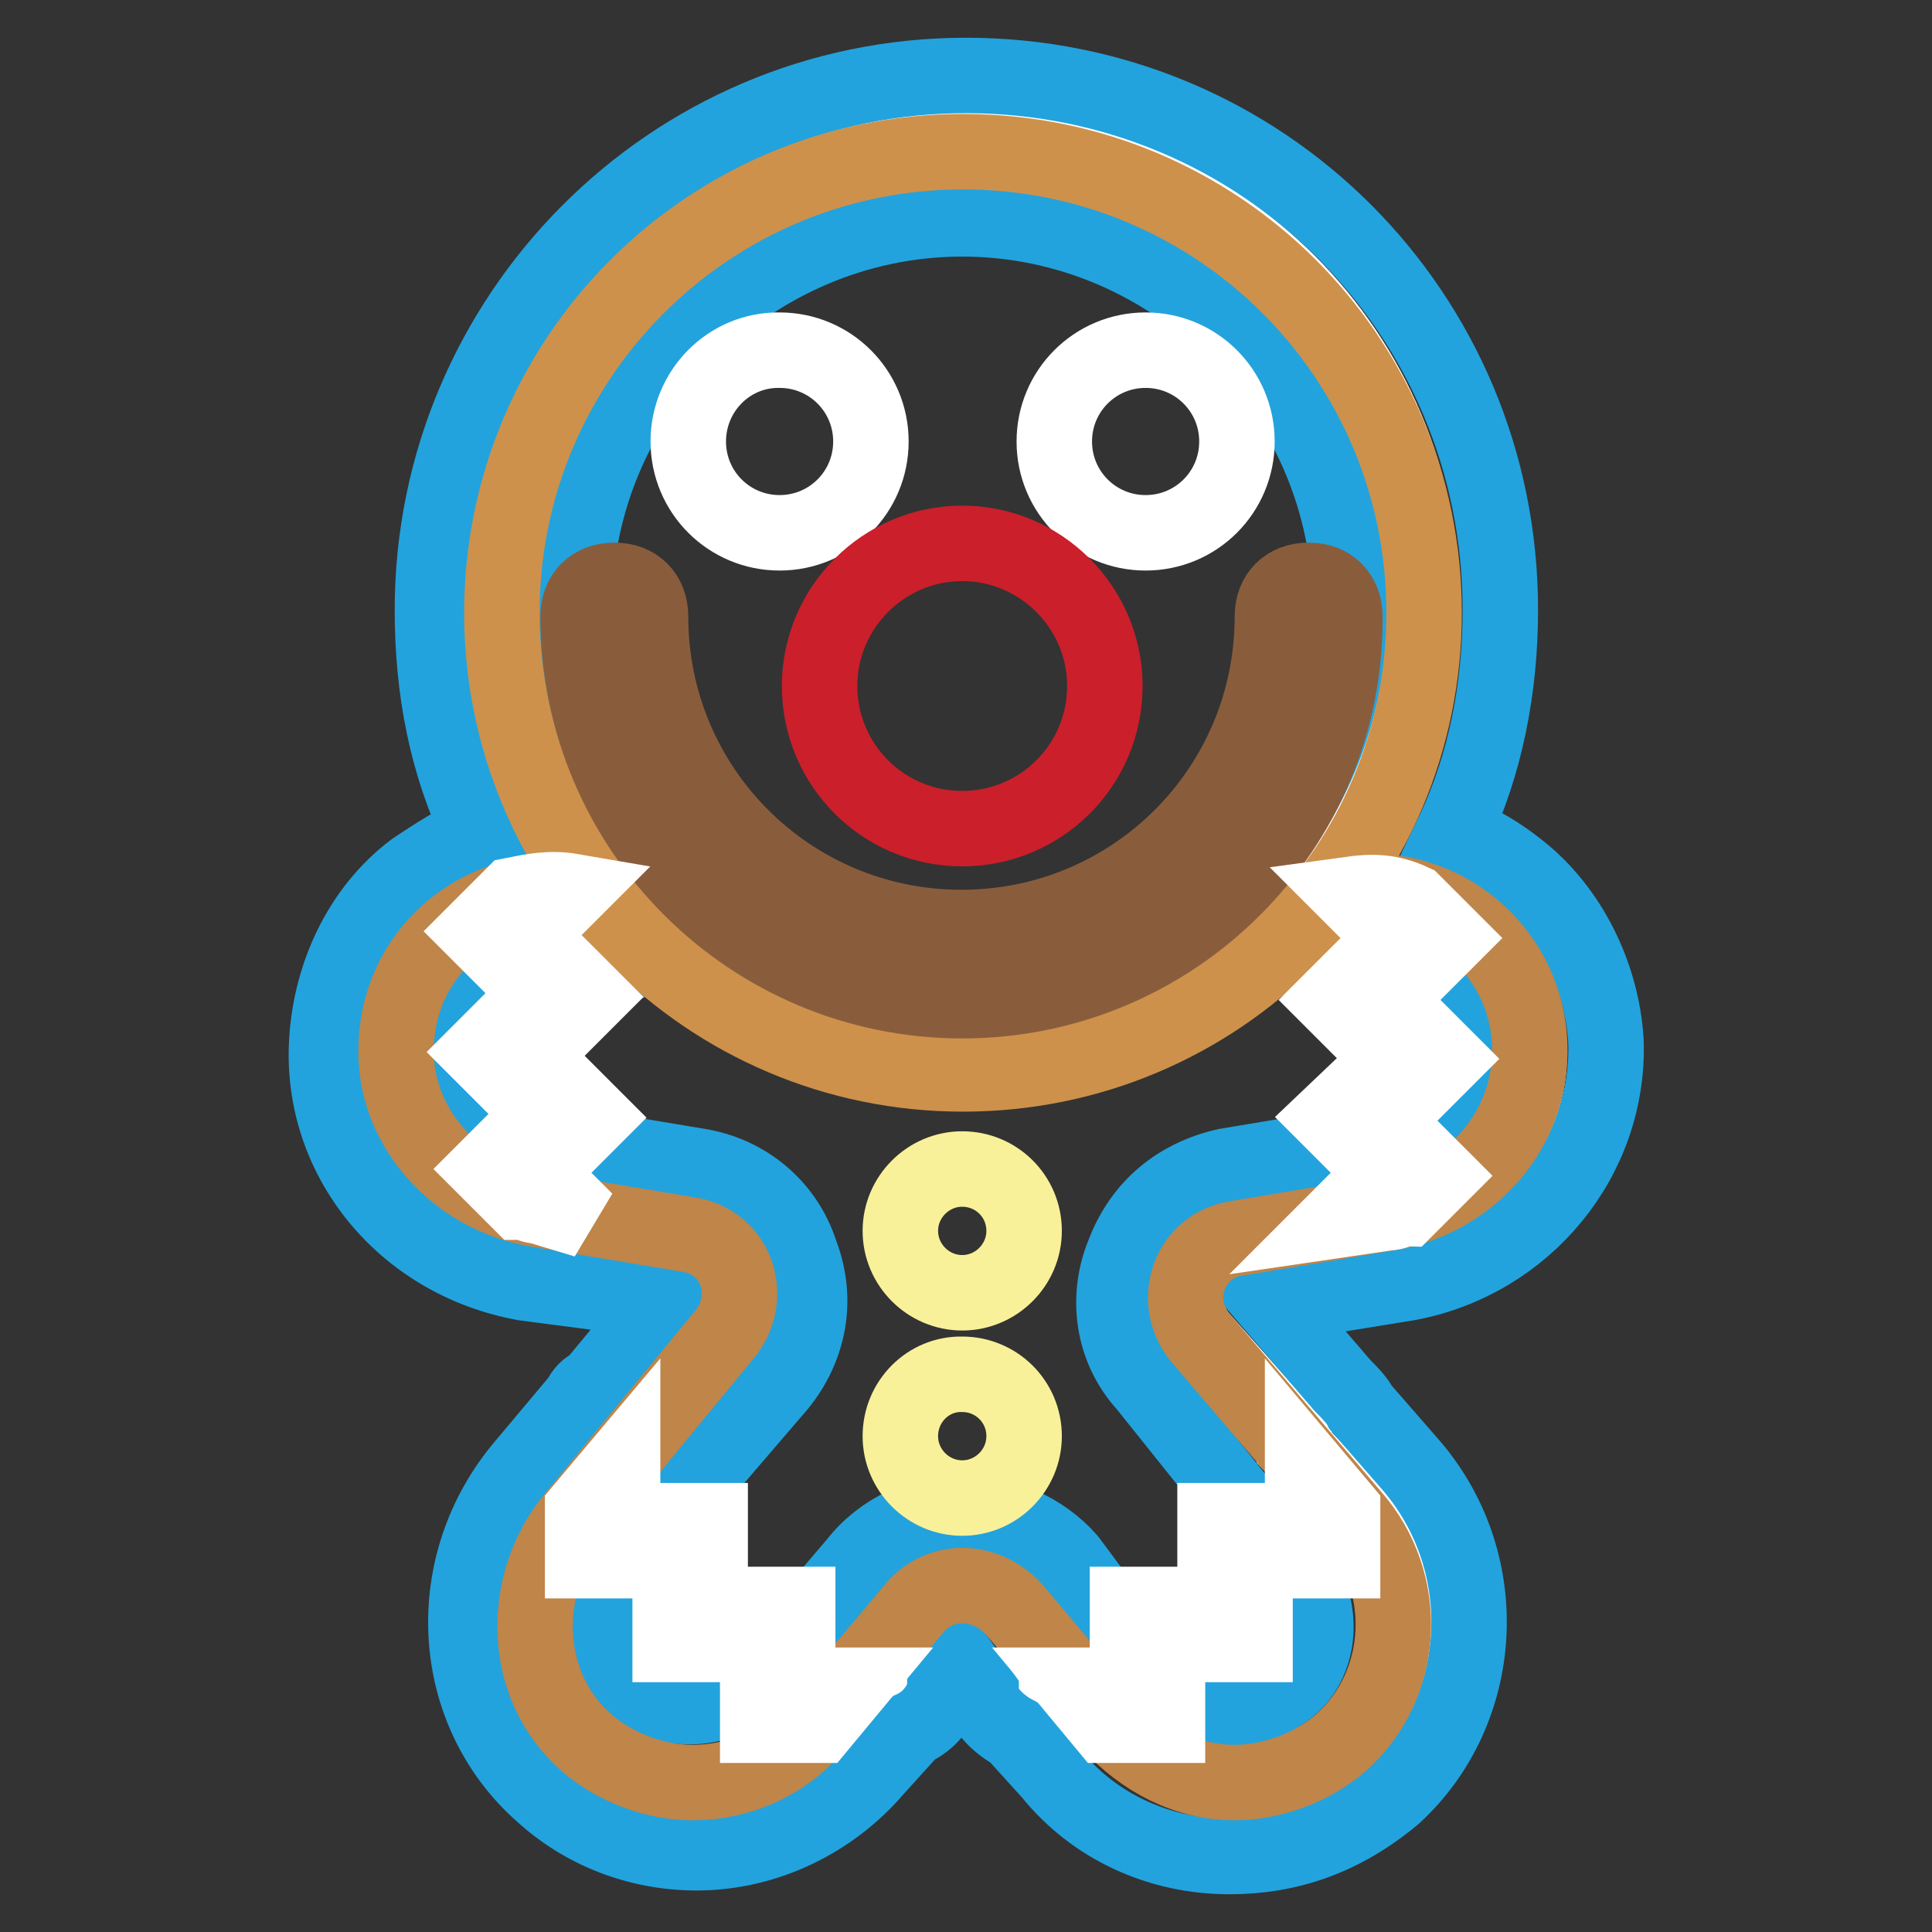
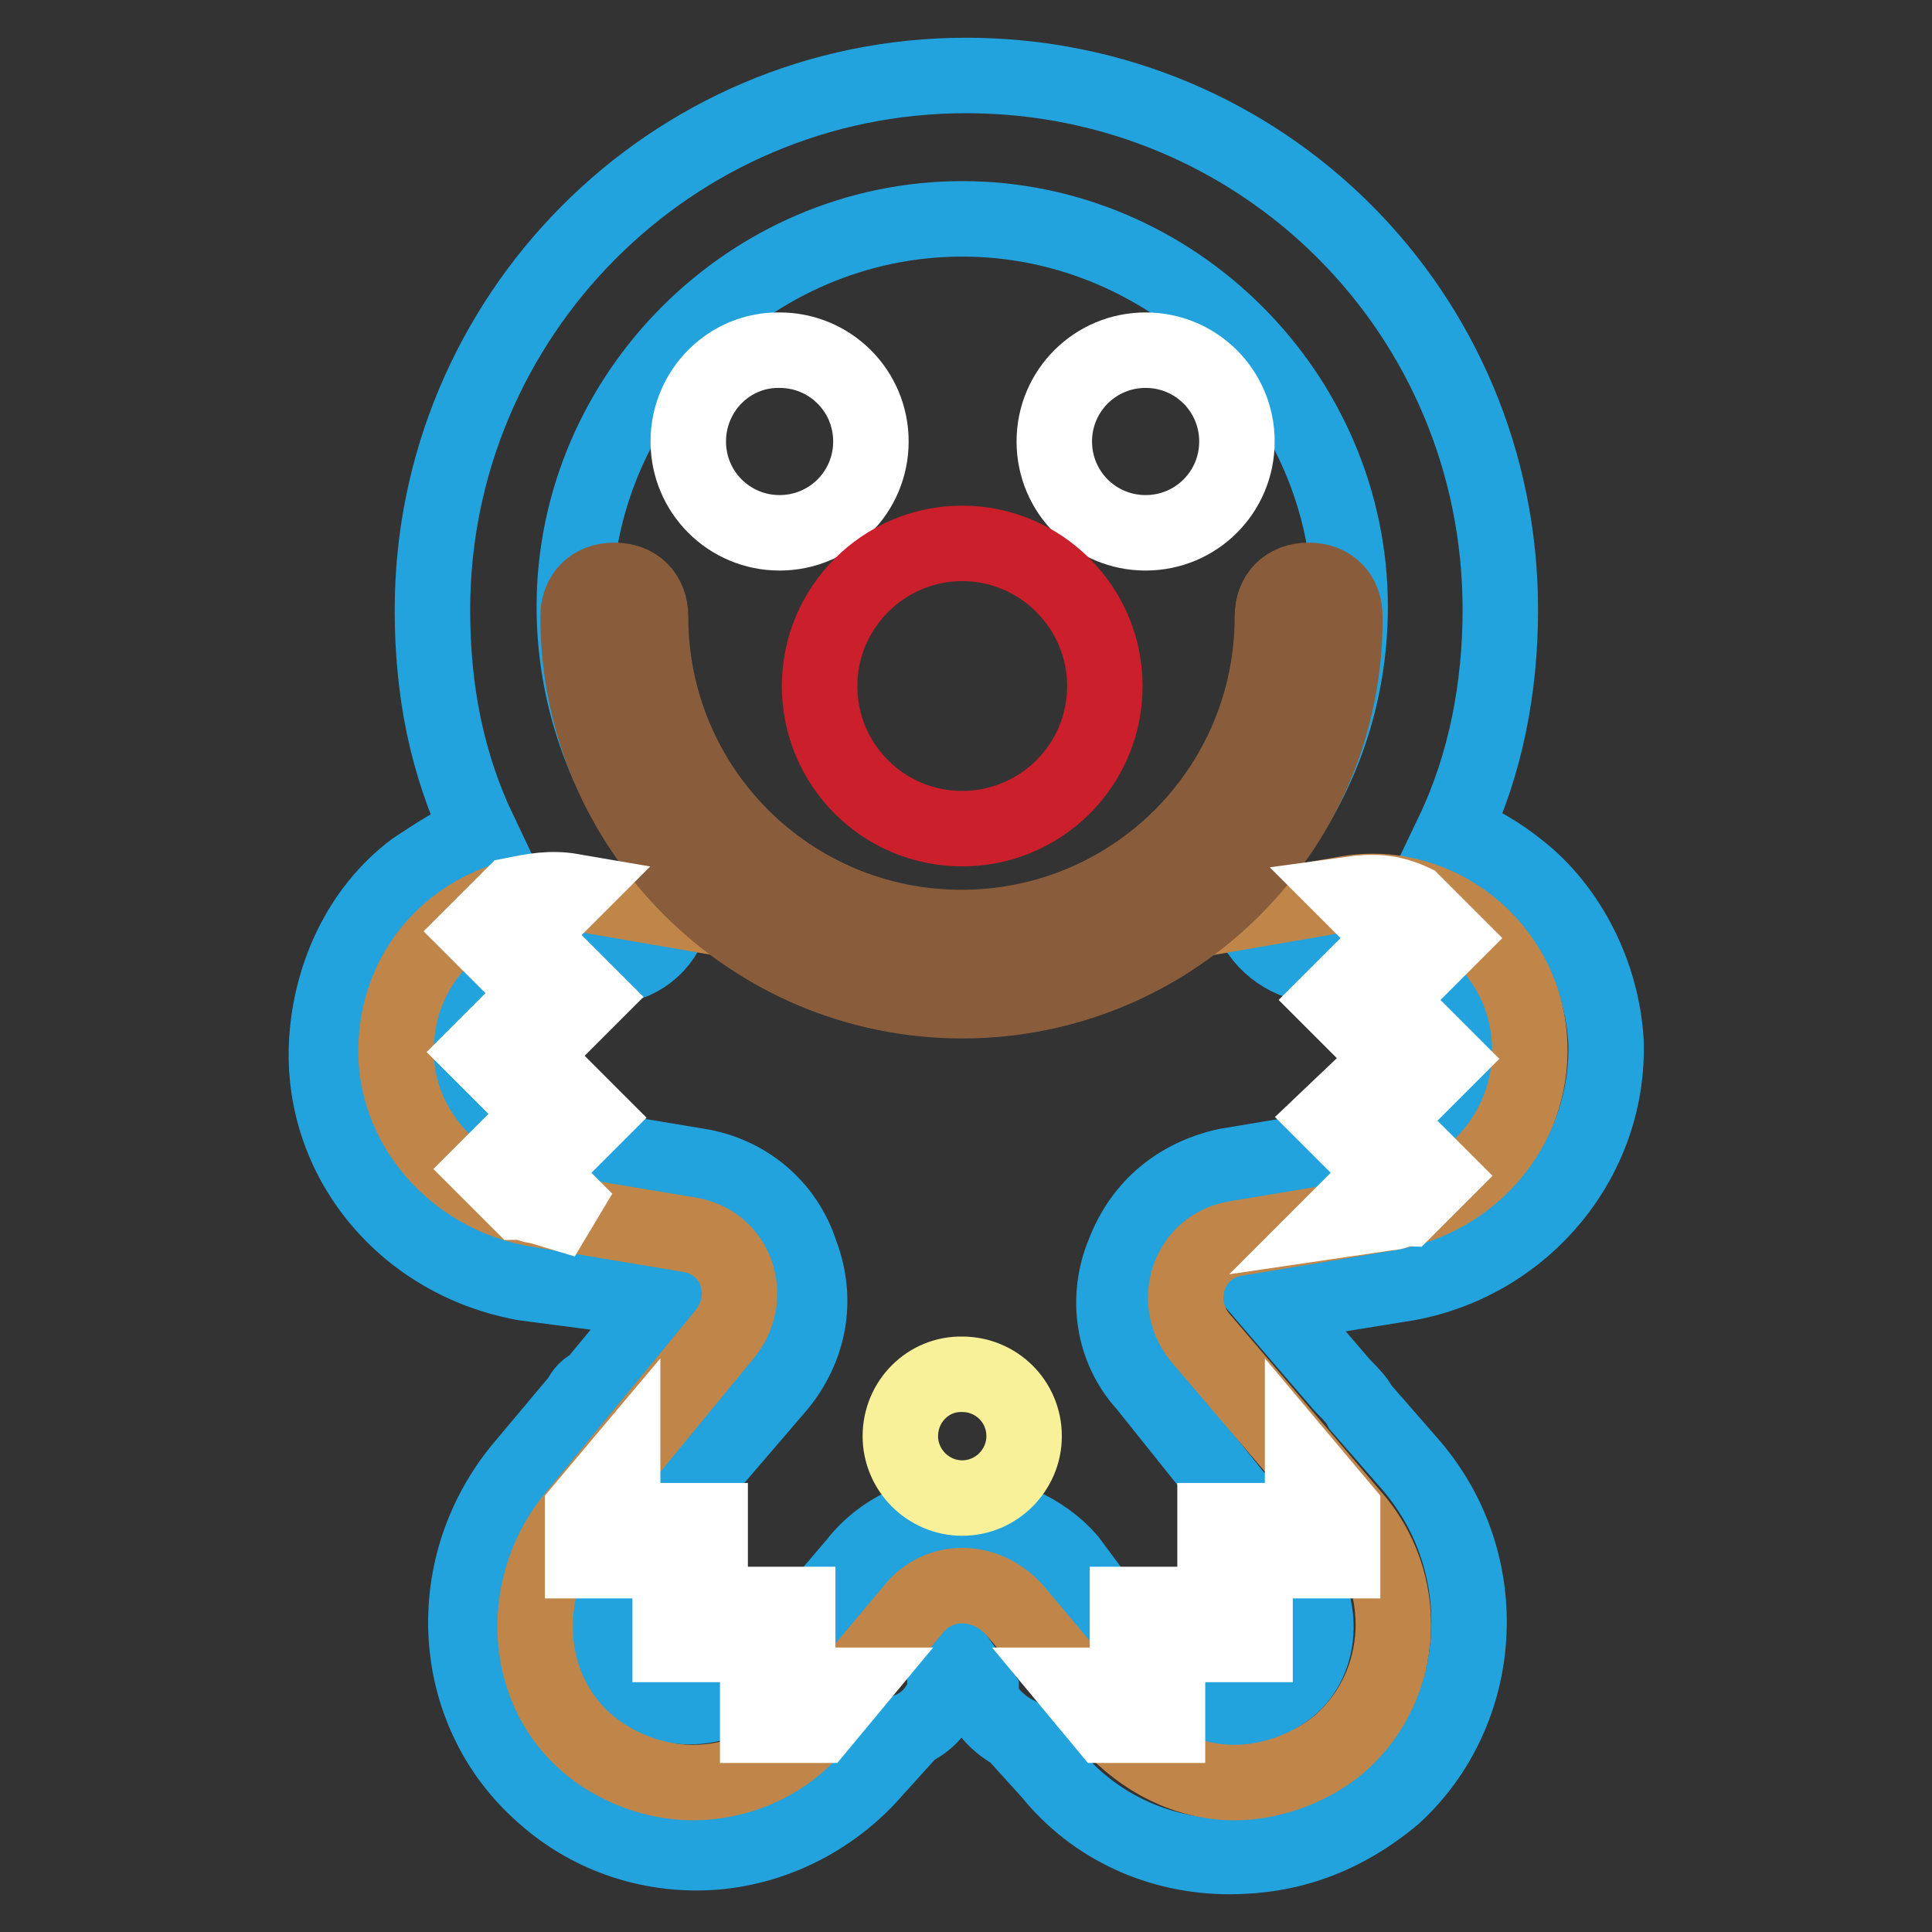
<svg xmlns="http://www.w3.org/2000/svg" version="1.1" x="0px" y="0px" viewBox="0 0 256 256" enable-background="new 0 0 256 256" xml:space="preserve">
  <rect x="0" y="0" width="256" height="256" fill="#333333" stroke="none" />
  <g>
-     <path stroke-width="10" fill-opacity="0" stroke="#ffffff" d="M177.9,118.5h-1l-0.5-0.5v0.5h-1c8.2-10.7,13.1-23.7,13.1-37.8c0-33.9-27.1-61.1-61.1-61.1 S66.5,46.8,66.5,80.8c0,14.5,4.8,27.6,13.1,37.8h-1v-0.5l-0.5,0.5h-1c-12.6-1.9-24.2,6.8-24.7,19.9c-0.5,10.7,7.8,19.9,18.4,21.8 l20.4,3.4c6.3,1,8.7,8.2,4.8,13.1l-11.6,14.5v0.5l-8.2,9.2c-7.3,8.7-7.3,22.3,1.5,30c3.9,3.4,9.2,5.3,14.1,5.3 c5.8,0,12.1-2.4,16.5-7.8l6.8-7.8h1l-0.5-0.5l5.8-6.8c3.4-4.4,9.7-4.4,13.6,0l5.8,6.8l-0.5,0.5h1l6.8,7.8 c4.4,4.8,10.2,7.8,16.5,7.8c4.8,0,10.2-1.9,14.1-5.3c8.7-7.8,9.2-21.3,1.5-30l-8.7-9.2v-0.5L159,177.2c-3.9-4.8-1.5-12.1,4.8-13.1 l20.4-3.4c10.7-1.9,18.9-11.1,18.4-21.8C202.2,125.8,190,116.6,177.9,118.5z" />
    <path stroke-width="10" fill-opacity="0" stroke="#22a3dd" d="M162.9,246c-9.2,0-17.9-3.9-23.7-11.1l-4.8-5.3c-1.9-1-3.9-2.9-4.4-4.8v-0.5l-2.4-3.4l-2.4,2.9v0.5 c-1,2.4-2.4,3.9-4.4,4.8l-4.8,5.3c-5.8,6.8-14.5,11.1-23.7,11.1c-7.8,0-15-2.9-20.4-7.8c-12.6-11.1-13.6-30.5-2.4-43.6l7.3-8.7 c0.5-1,1-1.5,1.9-1.9l9.2-11.1l-18.4-2.4c-16-2.9-27.1-16.5-26.2-32c0.5-8.7,4.4-17.4,11.6-22.8c2.9-1.9,5.8-3.9,8.7-4.8 c-4.4-9.2-6.3-18.9-6.3-29.6C57.3,42,88.8,10,128,10c39.3,0,70.8,31.5,70.8,70.8c0,10.2-1.9,20.4-6.3,29.6c3.4,1,6.3,2.9,8.7,4.8 c6.8,5.3,11.1,14.1,11.6,22.8c0.5,15.5-10.7,29.1-26.2,32l-17.9,2.9l9.2,10.7c1,1,1.9,1.9,2.4,2.9l6.8,7.8 c11.1,13.1,9.7,32.5-2.4,43.6C177.9,243.6,170.7,246,162.9,246L162.9,246z M147.4,214.5l6.8,8.2c2.4,2.4,5.3,3.9,8.7,3.9 c2.9,0,5.3-1,7.8-2.9c4.8-3.9,4.8-11.6,0.5-16.5l-7.8-9.2l-11.6-14.5c-4.4-4.8-5.3-11.6-2.9-17.4c2.4-6.3,7.3-10.2,13.6-11.6 l20.4-3.4c5.8-1,10.7-6.3,10.2-12.1c0-3.4-1.5-6.3-4.4-8.7c-2.4-1.9-5.8-2.9-9.2-2.4h-1H177c-3.9,0.5-7.8-1-10.2-4.4 c-1.9-3.4-1.9-7.8,1-11.1c7.3-9.2,11.1-20.4,11.1-32c0-28.1-23.3-51.4-51.4-51.4c-28.1,0-51.4,23.3-51.4,51.4 c0,11.6,3.9,22.8,11.1,32c2.4,3.4,2.9,7.8,1,11.1c-1.9,3.4-5.8,5.3-10.2,4.4h-1h-1.5c-3.4-0.5-6.8,0.5-9.2,2.4 c-2.4,1.9-4.4,5.3-4.4,8.7c-0.5,5.8,4.4,11.1,10.2,12.1l20.4,3.4c6.3,1,11.6,5.3,13.6,11.6c2.4,6.3,1,12.6-2.9,17.4l-12.1,14.1 l-7.8,9.2c-4.4,4.8-3.9,12.6,0.5,16.5c4.8,4.4,12.6,3.4,16.5-1l6.8-7.8l0.5-0.5l5.8-6.8c3.4-4.4,8.7-6.8,14.1-6.8 c5.3,0,10.7,2.4,14.1,6.3L147.4,214.5L147.4,214.5z" />
    <path stroke-width="10" fill-opacity="0" stroke="#bf8549" d="M202.7,138.4c-0.5-13.1-12.6-22.3-24.7-19.9l-50.4,8.7l-50.4-8.7c-12.6-1.9-24.2,6.8-24.7,19.9 c-0.5,10.7,7.8,19.9,18.4,21.8l20.4,3.4c6.3,1,8.7,8.2,4.8,13.1l-19.9,24.2c-7.3,8.7-7.3,22.3,1.5,30c3.9,3.4,9.2,5.3,14.1,5.3 c5.8,0,12.1-2.4,16.5-7.8l12.6-15c3.4-4.4,9.7-4.4,13.6,0l12.6,15c4.4,4.8,10.2,7.8,16.5,7.8c4.8,0,10.2-1.9,14.1-5.3 c8.7-7.8,9.2-21.3,1.5-30L159,177.2c-3.9-4.8-1.5-12.1,4.8-13.1l20.4-3.4C194.9,158.8,203.1,149.6,202.7,138.4L202.7,138.4z" />
-     <path stroke-width="10" fill-opacity="0" stroke="#cd914b" d="M66.5,81.2c0,33.7,27.3,61.1,61.1,61.1s61.1-27.3,61.1-61.1s-27.3-61.1-61.1-61.1S66.5,47.5,66.5,81.2 L66.5,81.2z" />
    <path stroke-width="10" fill-opacity="0" stroke="#ffffff" d="M91.2,58.5c0,6.7,5.4,12.1,12.1,12.1c6.7,0,12.1-5.4,12.1-12.1l0,0c0-6.7-5.4-12.1-12.1-12.1 C96.6,46.3,91.2,51.8,91.2,58.5z" />
    <path stroke-width="10" fill-opacity="0" stroke="#ffffff" d="M139.7,58.5c0,6.7,5.4,12.1,12.1,12.1s12.1-5.4,12.1-12.1l0,0c0-6.7-5.4-12.1-12.1-12.1 S139.7,51.8,139.7,58.5z" />
-     <path stroke-width="10" fill-opacity="0" stroke="#f8f199" d="M119.3,163.1c0,4.5,3.7,8.2,8.2,8.2c4.5,0,8.2-3.7,8.2-8.2c0-4.6-3.7-8.2-8.2-8.2 C123,154.9,119.3,158.6,119.3,163.1z" />
    <path stroke-width="10" fill-opacity="0" stroke="#f8f199" d="M119.3,190.3c0,4.5,3.7,8.2,8.2,8.2c4.5,0,8.2-3.7,8.2-8.2l0,0c0-4.6-3.7-8.2-8.2-8.2 C123,182,119.3,185.7,119.3,190.3z" />
    <path stroke-width="10" fill-opacity="0" stroke="#895d3c" d="M127.5,132.6c-28.1,0-50.9-22.8-50.9-50.9c0-2.9,1.9-4.8,4.8-4.8c2.9,0,4.8,1.9,4.8,4.8 c0,22.8,18.4,41.2,41.2,41.2c22.8,0,41.2-18.4,41.2-41.2c0-2.9,1.9-4.8,4.8-4.8c2.9,0,4.8,1.9,4.8,4.8 C178.4,109.8,155.6,132.6,127.5,132.6z" />
    <path stroke-width="10" fill-opacity="0" stroke="#cb1f2b" d="M108.6,90.9c0,10.4,8.4,18.9,18.9,18.9c10.4,0,18.9-8.4,18.9-18.9c0,0,0,0,0,0c0-10.4-8.5-18.9-18.9-18.9 C117.1,72,108.6,80.5,108.6,90.9L108.6,90.9z" />
    <path stroke-width="10" fill-opacity="0" stroke="#ffffff" d="M178.9,118.5l5.8,5.8l-8.2,8.2l7.8,7.8l-8.2,7.8l7.3,7.3l-6.3,6.3l6.8-1c1,0,1.5-0.5,2.4-0.5l4.4-4.4 l-7.3-7.3l8.2-8.2l-7.8-7.8l8.2-8.2l-4.8-4.8C184.2,118.1,181.8,118.1,178.9,118.5z M77.6,161.7l-6.3-6.3l7.3-7.3l-8.2-8.2l7.8-7.8 l-8.2-8.2l5.8-5.8c-2.9-0.5-5.3,0-7.8,0.5l-4.8,4.8l8.2,8.2l-7.8,7.8l8.2,8.2l-7.3,7.3l4.4,4.4c1,0,1.5,0.5,2.4,0.5L77.6,161.7z  M94.1,212.6v-11.1H82.5v-7.8l-5.3,6.3v6.8h11.6v11.1h11.6v10.7h8.2l4.4-5.3h-7.3v-10.7H94.1z M177.9,200l-5.3-6.3v7.8H161v11.1 h-11.6v10.7h-7.3l4.4,5.3h8.2v-10.7h11.6v-11.1h11.6V200z" />
  </g>
</svg>